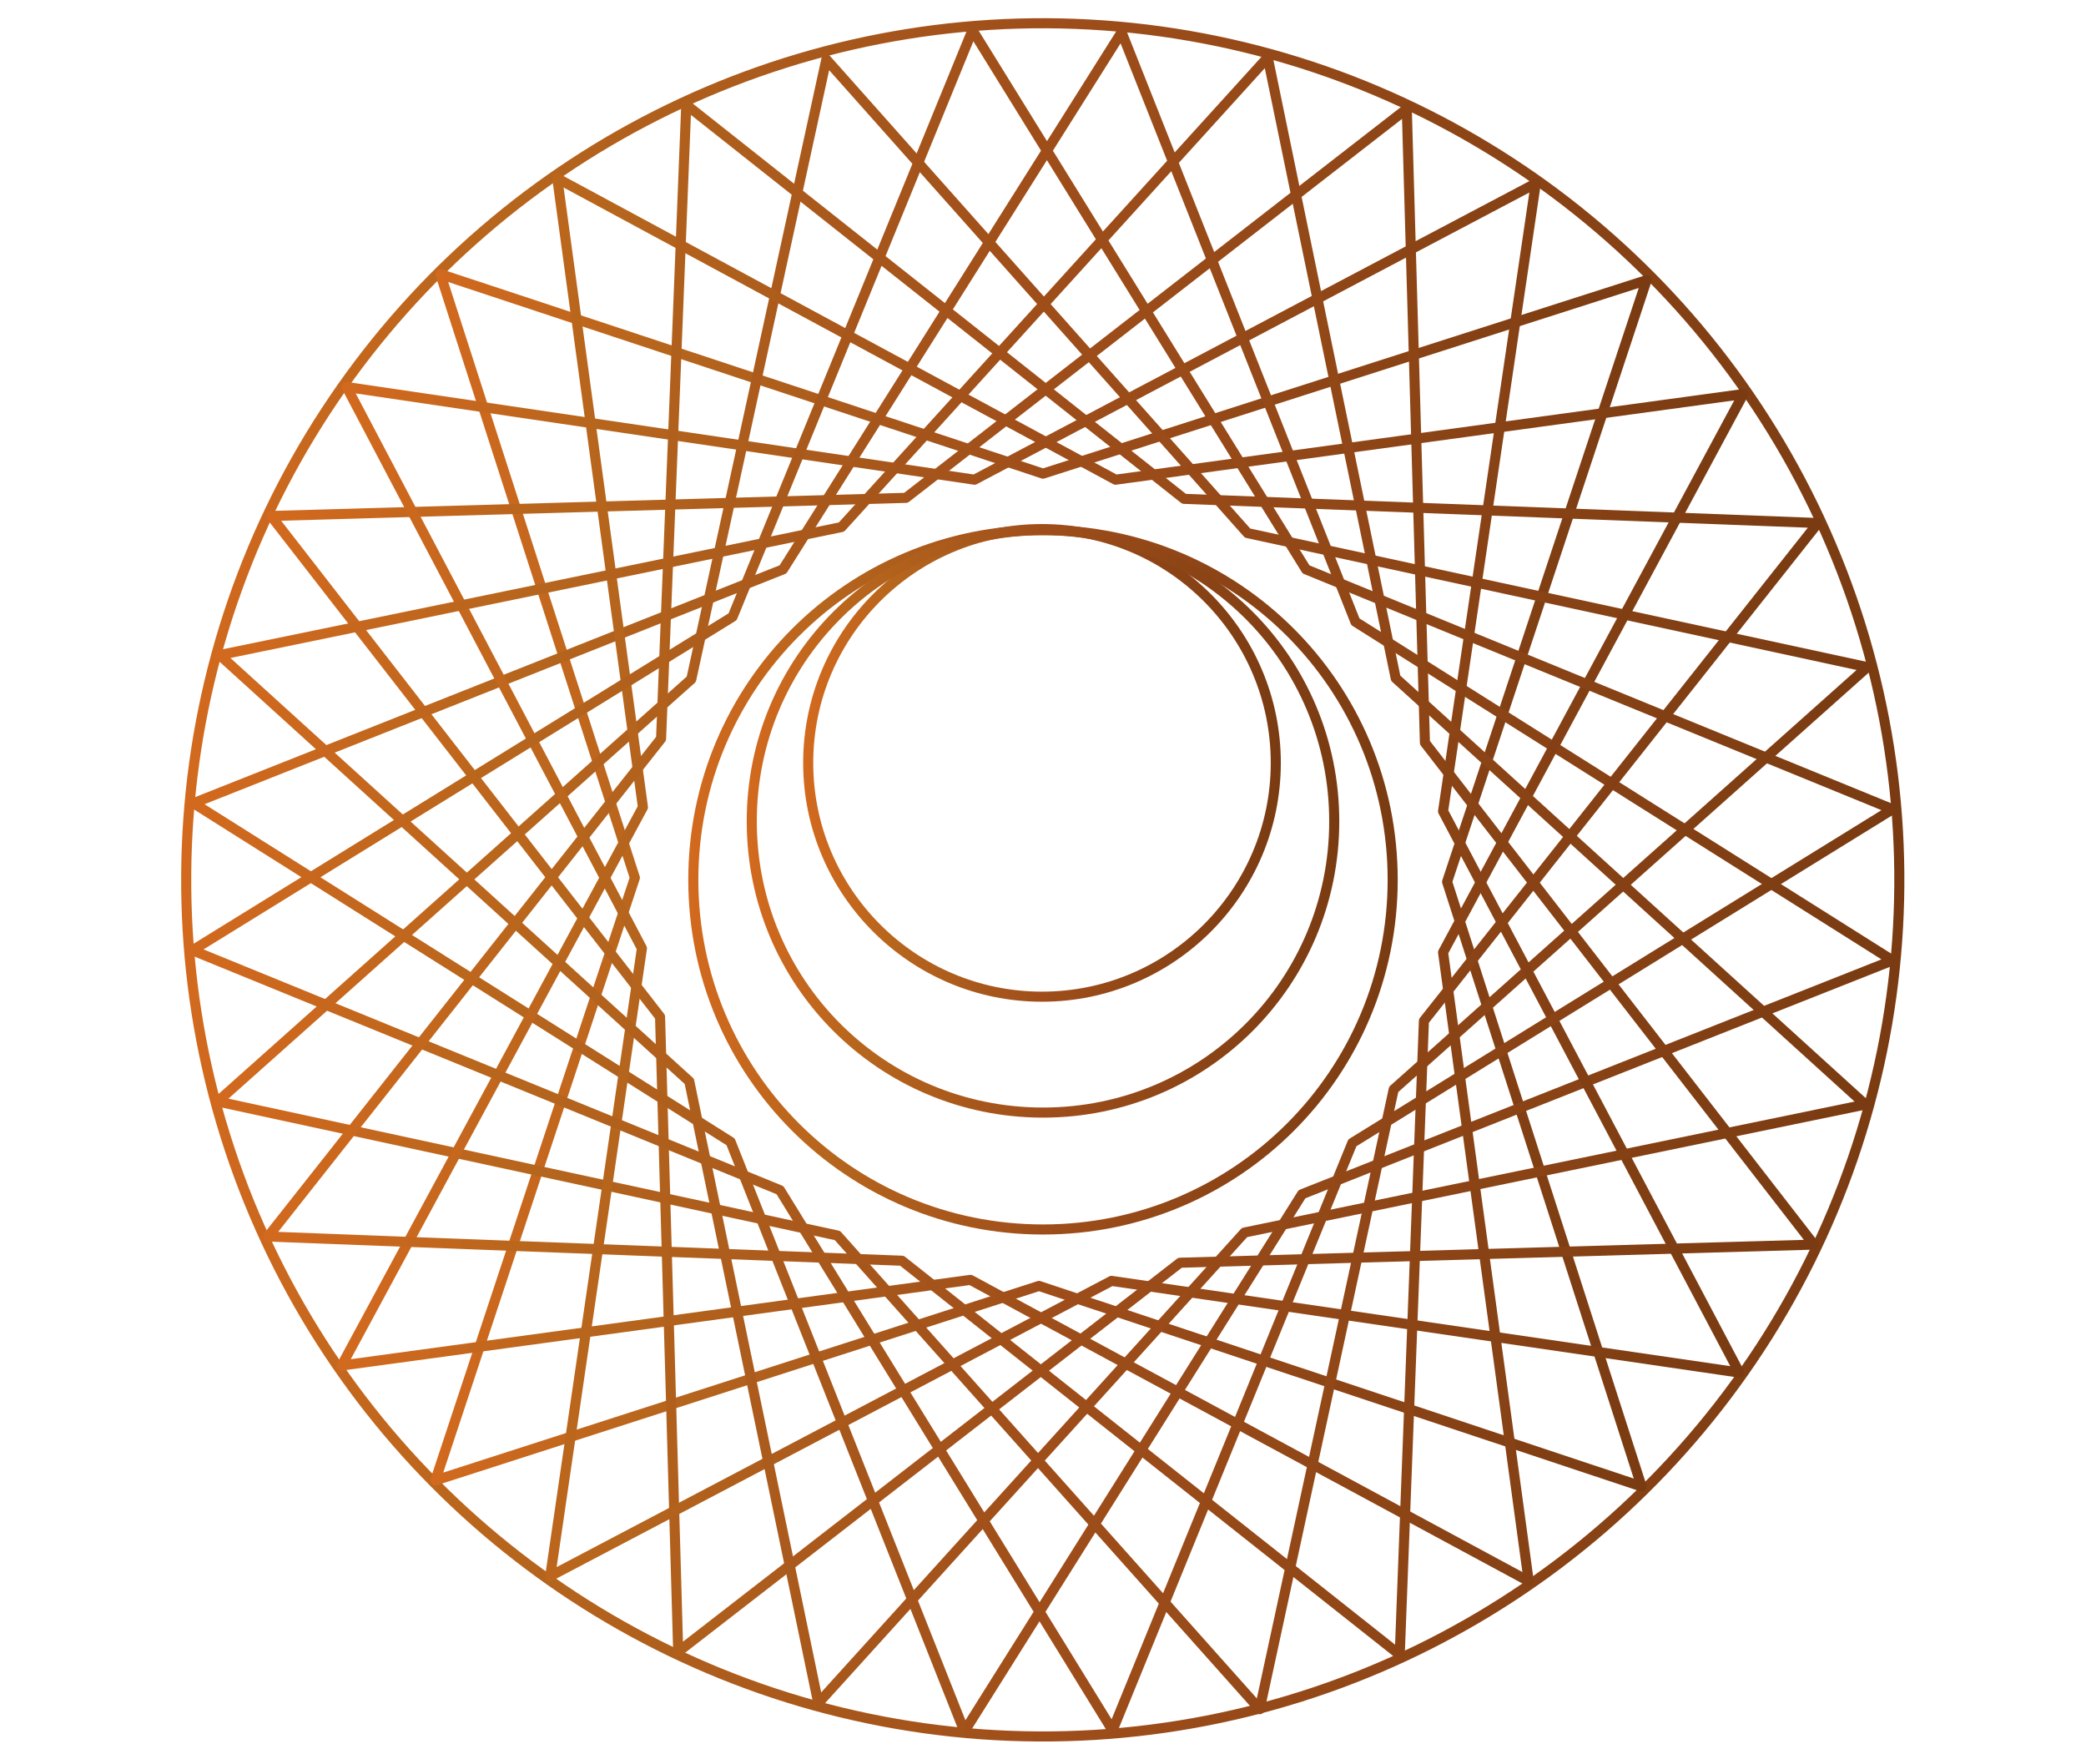
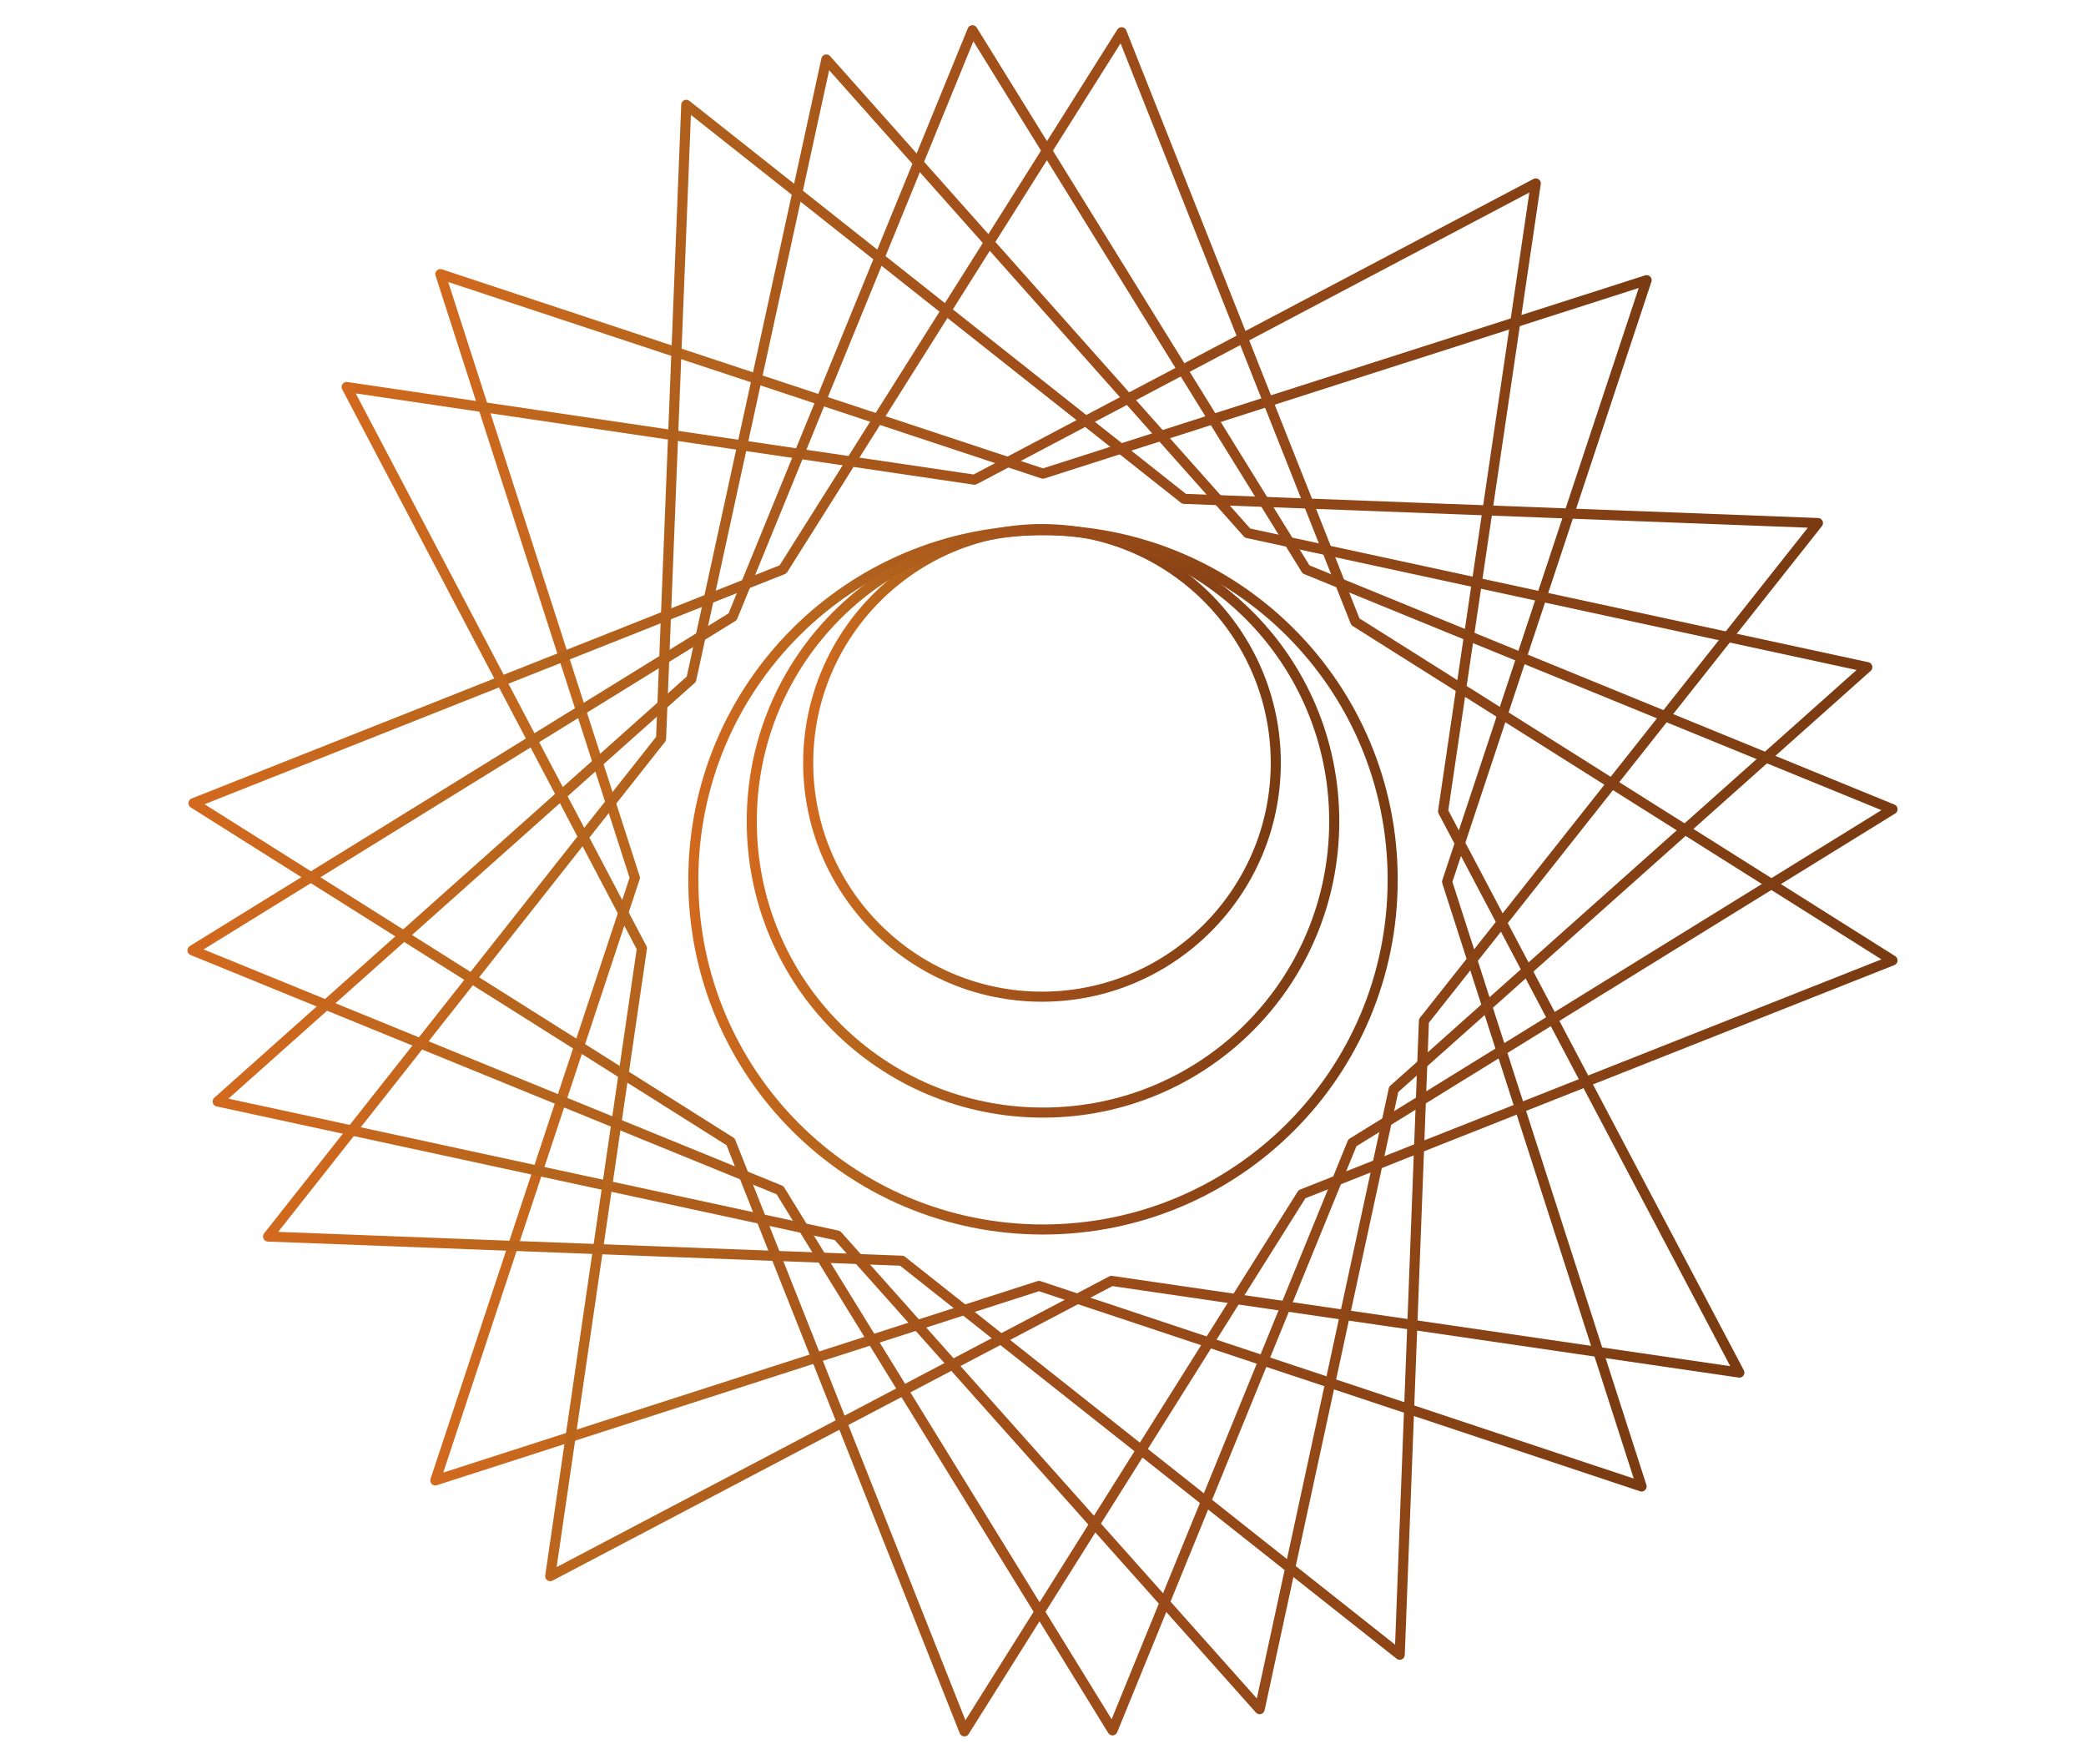
<svg xmlns="http://www.w3.org/2000/svg" xmlns:xlink="http://www.w3.org/1999/xlink" id="_x32_" version="1.1" viewBox="0 0 207 175">
  <defs>
    <style>
      .st0 {
        stroke: url(#_Безымянный_градиент_1927);
      }

      .st0, .st1, .st2, .st3, .st4, .st5, .st6, .st7, .st8, .st9, .st10, .st11, .st12 {
        fill: none;
        stroke-linecap: round;
        stroke-linejoin: round;
      }

      .st1 {
        stroke: url(#_Безымянный_градиент_1924);
      }

      .st2 {
        stroke: url(#_Безымянный_градиент_1928);
      }

      .st3 {
        stroke: url(#_Безымянный_градиент_19211);
      }

      .st4 {
        stroke: url(#_Безымянный_градиент_1923);
      }

      .st5 {
        stroke: url(#_Безымянный_градиент_1921);
      }

      .st6 {
        stroke: url(#_Безымянный_градиент_1922);
      }

      .st7 {
        stroke: url(#_Безымянный_градиент_1929);
      }

      .st8 {
        stroke: url(#_Безымянный_градиент_19212);
      }

      .st9 {
        stroke: url(#_Безымянный_градиент_1925);
      }

      .st10 {
        stroke: url(#_Безымянный_градиент_1926);
      }

      .st11 {
        stroke: url(#_Безымянный_градиент_19210);
      }

      .st12 {
        stroke: url(#_Безымянный_градиент_192);
      }
    </style>
    <linearGradient id="_Безымянный_градиент_192" data-name="Безымянный градиент 192" x1="18" y1="87.3" x2="188.9" y2="87.3" gradientTransform="translate(183.2 -22.1) rotate(85.9)" gradientUnits="userSpaceOnUse">
      <stop offset="0" stop-color="#d2691e" />
      <stop offset=".2" stop-color="#b5651d" />
      <stop offset=".5" stop-color="#9f4e1a" />
      <stop offset="1" stop-color="#7a3b12" />
    </linearGradient>
    <linearGradient id="_Безымянный_градиент_1921" data-name="Безымянный градиент 192" x1="68.2" y1="87.3" x2="138.7" y2="87.3" gradientTransform="matrix(1,0,0,1,0,0)" xlink:href="#_Безымянный_градиент_192" />
    <linearGradient id="_Безымянный_градиент_1922" data-name="Безымянный градиент 192" x1="79.8" y1="75.7" x2="127.1" y2="75.7" gradientTransform="matrix(1,0,0,1,0,0)" xlink:href="#_Безымянный_градиент_192" />
    <linearGradient id="_Безымянный_градиент_1923" data-name="Безымянный градиент 192" x1="74.1" y1="81.5" x2="132.9" y2="81.5" gradientTransform="matrix(1,0,0,1,0,0)" xlink:href="#_Безымянный_градиент_192" />
    <linearGradient id="_Безымянный_градиент_1924" data-name="Безымянный градиент 192" x1="42.7" y1="87.3" x2="163.9" y2="87.3" gradientTransform="matrix(1,0,0,1,0,0)" xlink:href="#_Безымянный_градиент_192" />
    <linearGradient id="_Безымянный_градиент_1925" data-name="Безымянный градиент 192" x1="26.4" y1="87.3" x2="180.5" y2="87.3" gradientTransform="matrix(1,0,0,1,0,0)" xlink:href="#_Безымянный_градиент_192" />
    <linearGradient id="_Безымянный_градиент_1926" data-name="Безымянный градиент 192" x1="18.7" y1="87.5" x2="188.3" y2="87.5" gradientTransform="matrix(1,0,0,1,0,0)" xlink:href="#_Безымянный_градиент_192" />
    <linearGradient id="_Безымянный_градиент_1927" data-name="Безымянный градиент 192" x1="21.1" y1="87.8" x2="185.8" y2="87.8" gradientTransform="matrix(1,0,0,1,0,0)" xlink:href="#_Безымянный_градиент_192" />
    <linearGradient id="_Безымянный_градиент_1928" data-name="Безымянный градиент 192" x1="33.4" y1="87.3" x2="173.5" y2="87.3" gradientTransform="matrix(1,0,0,1,0,0)" xlink:href="#_Безымянный_градиент_192" />
    <linearGradient id="_Безымянный_градиент_1929" data-name="Безымянный градиент 192" x1="33.9" y1="87.3" x2="173.1" y2="87.3" gradientTransform="matrix(1,0,0,1,0,0)" xlink:href="#_Безымянный_градиент_192" />
    <linearGradient id="_Безымянный_градиент_19210" data-name="Безымянный градиент 192" x1="21.3" y1="87.3" x2="185.6" y2="87.3" gradientTransform="matrix(1,0,0,1,0,0)" xlink:href="#_Безымянный_градиент_192" />
    <linearGradient id="_Безымянный_градиент_19211" data-name="Безымянный градиент 192" x1="18.6" y1="87.3" x2="188.3" y2="87.3" gradientTransform="matrix(1,0,0,1,0,0)" xlink:href="#_Безымянный_градиент_192" />
    <linearGradient id="_Безымянный_градиент_19212" data-name="Безымянный градиент 192" x1="26.1" x2="180.9" gradientTransform="matrix(1,0,0,1,0,0)" xlink:href="#_Безымянный_градиент_192" />
  </defs>
-   <circle class="st12" cx="103.5" cy="87.3" r="85" transform="translate(9 184.3) rotate(-85.9)" />
  <path class="st5" d="M138.2,87.3c0,19.2-15.5,34.7-34.7,34.7s-34.7-15.5-34.7-34.7,15.5-34.7,34.7-34.7,34.7,15.5,34.7,34.7Z" />
-   <path class="st6" d="M126.6,75.7c0,12.8-10.4,23.2-23.2,23.2s-23.2-10.4-23.2-23.2,10.4-23.2,23.2-23.2,23.2,10.4,23.2,23.2Z" />
+   <path class="st6" d="M126.6,75.7c0,12.8-10.4,23.2-23.2,23.2s-23.2-10.4-23.2-23.2,10.4-23.2,23.2-23.2,23.2,10.4,23.2,23.2" />
  <path class="st4" d="M132.4,81.5c0,16-12.9,28.9-28.9,28.9s-28.9-12.9-28.9-28.9,12.9-28.9,28.9-28.9,28.9,12.9,28.9,28.9Z" />
  <polygon class="st1" points="43.7 27.2 103.5 47 163.4 27.8 143.6 87.5 162.9 147.5 103.1 127.6 43.2 146.9 63 87.1 43.7 27.2" />
-   <polygon class="st9" points="26.9 51.2 89.9 49.4 139.6 10.8 141.4 73.7 180 123.5 117.1 125.3 67.3 163.9 65.5 100.9 26.9 51.2" />
  <polygon class="st10" points="19.2 79.7 77.7 56.5 111.3 3.2 134.5 61.7 187.8 95.3 129.2 118.5 95.7 171.8 72.5 113.3 19.2 79.7" />
  <polygon class="st0" points="21.6 109.3 68.6 67.4 82 5.9 123.8 52.9 185.3 66.2 138.3 108.1 125 169.6 83.1 122.6 21.6 109.3" />
-   <polygon class="st2" points="33.9 135.5 63.8 80.1 55.3 17.7 110.7 47.6 173 39.1 143.2 94.5 151.7 156.9 96.3 127 33.9 135.5" />
  <polygon class="st7" points="54.6 156.4 63.7 94.1 34.4 38.4 96.7 47.6 152.4 18.2 143.2 80.5 172.6 136.2 110.3 127.1 54.6 156.4" />
-   <polygon class="st11" points="81.2 169 68.4 107.3 21.8 65 83.5 52.3 125.8 5.7 138.5 67.3 185.1 109.6 123.5 122.3 81.2 169" />
  <polygon class="st3" points="110.4 171.7 77.4 118.1 19.1 94.3 72.7 61.2 96.5 3 129.6 56.5 187.8 80.3 134.2 113.4 110.4 171.7" />
  <polygon class="st8" points="138.9 164.2 89.5 125.1 26.6 122.7 65.6 73.3 68.1 10.4 117.5 49.5 180.4 51.9 141.3 101.3 138.9 164.2" />
</svg>